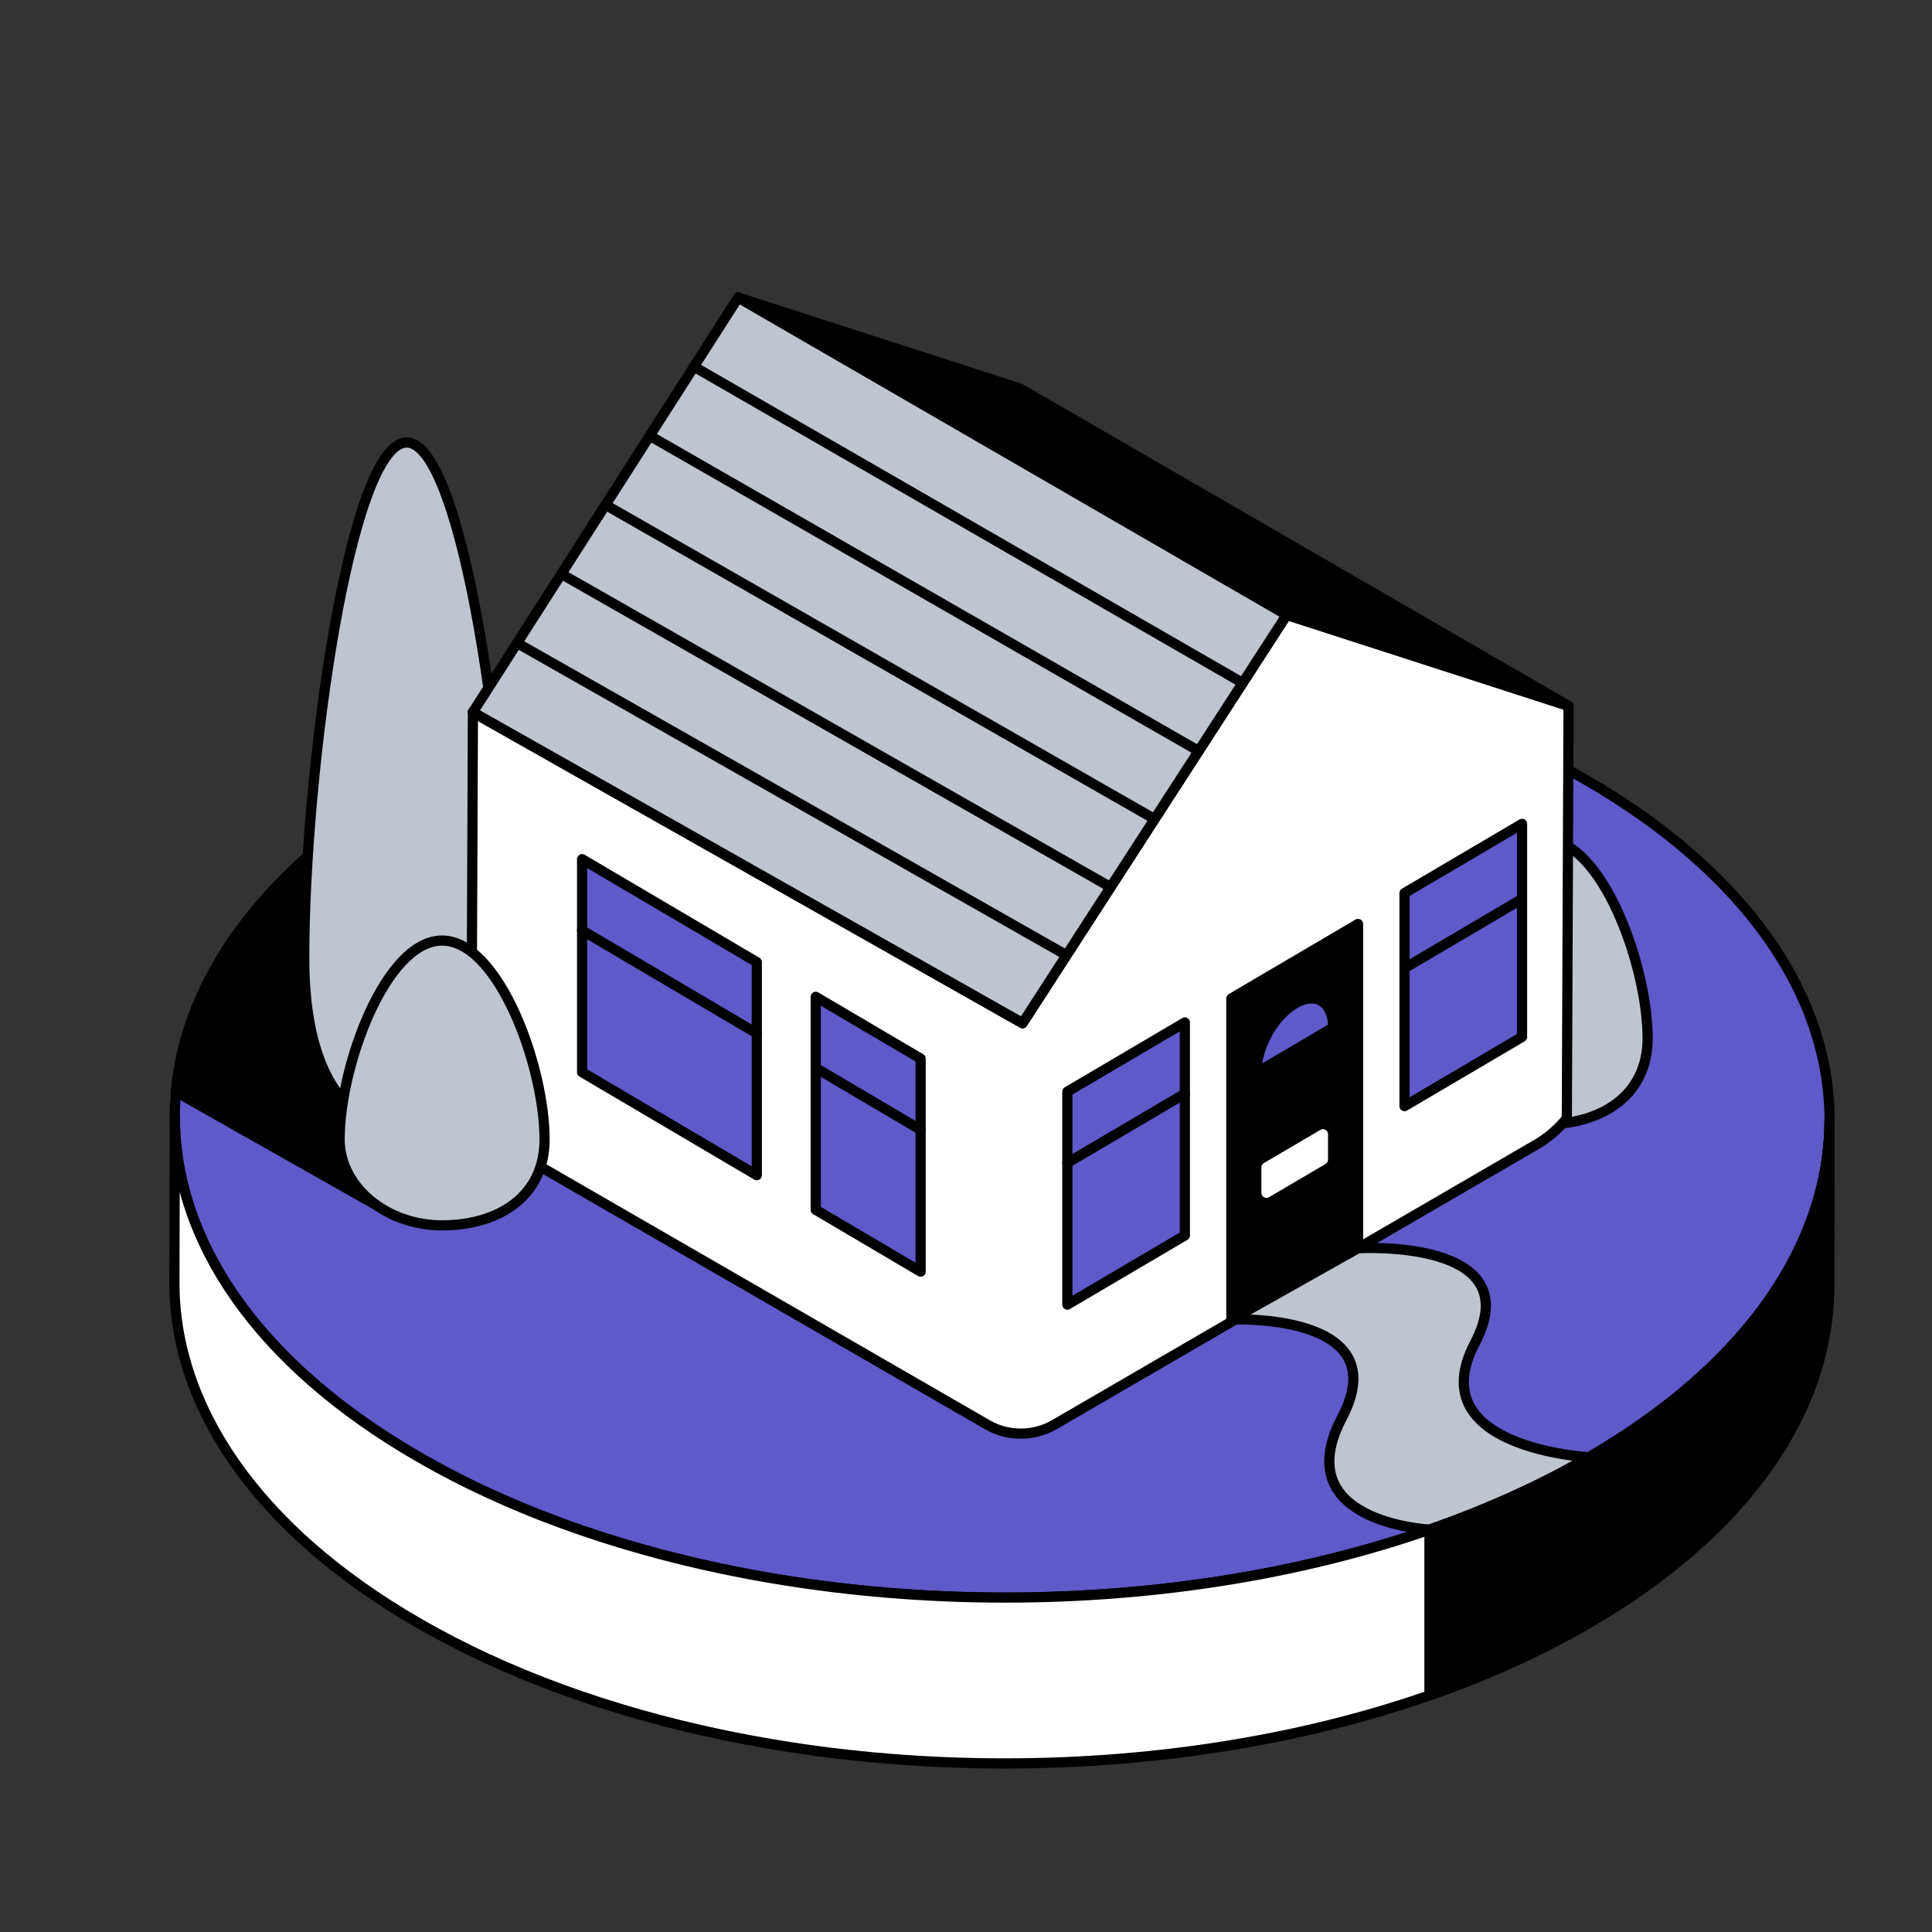
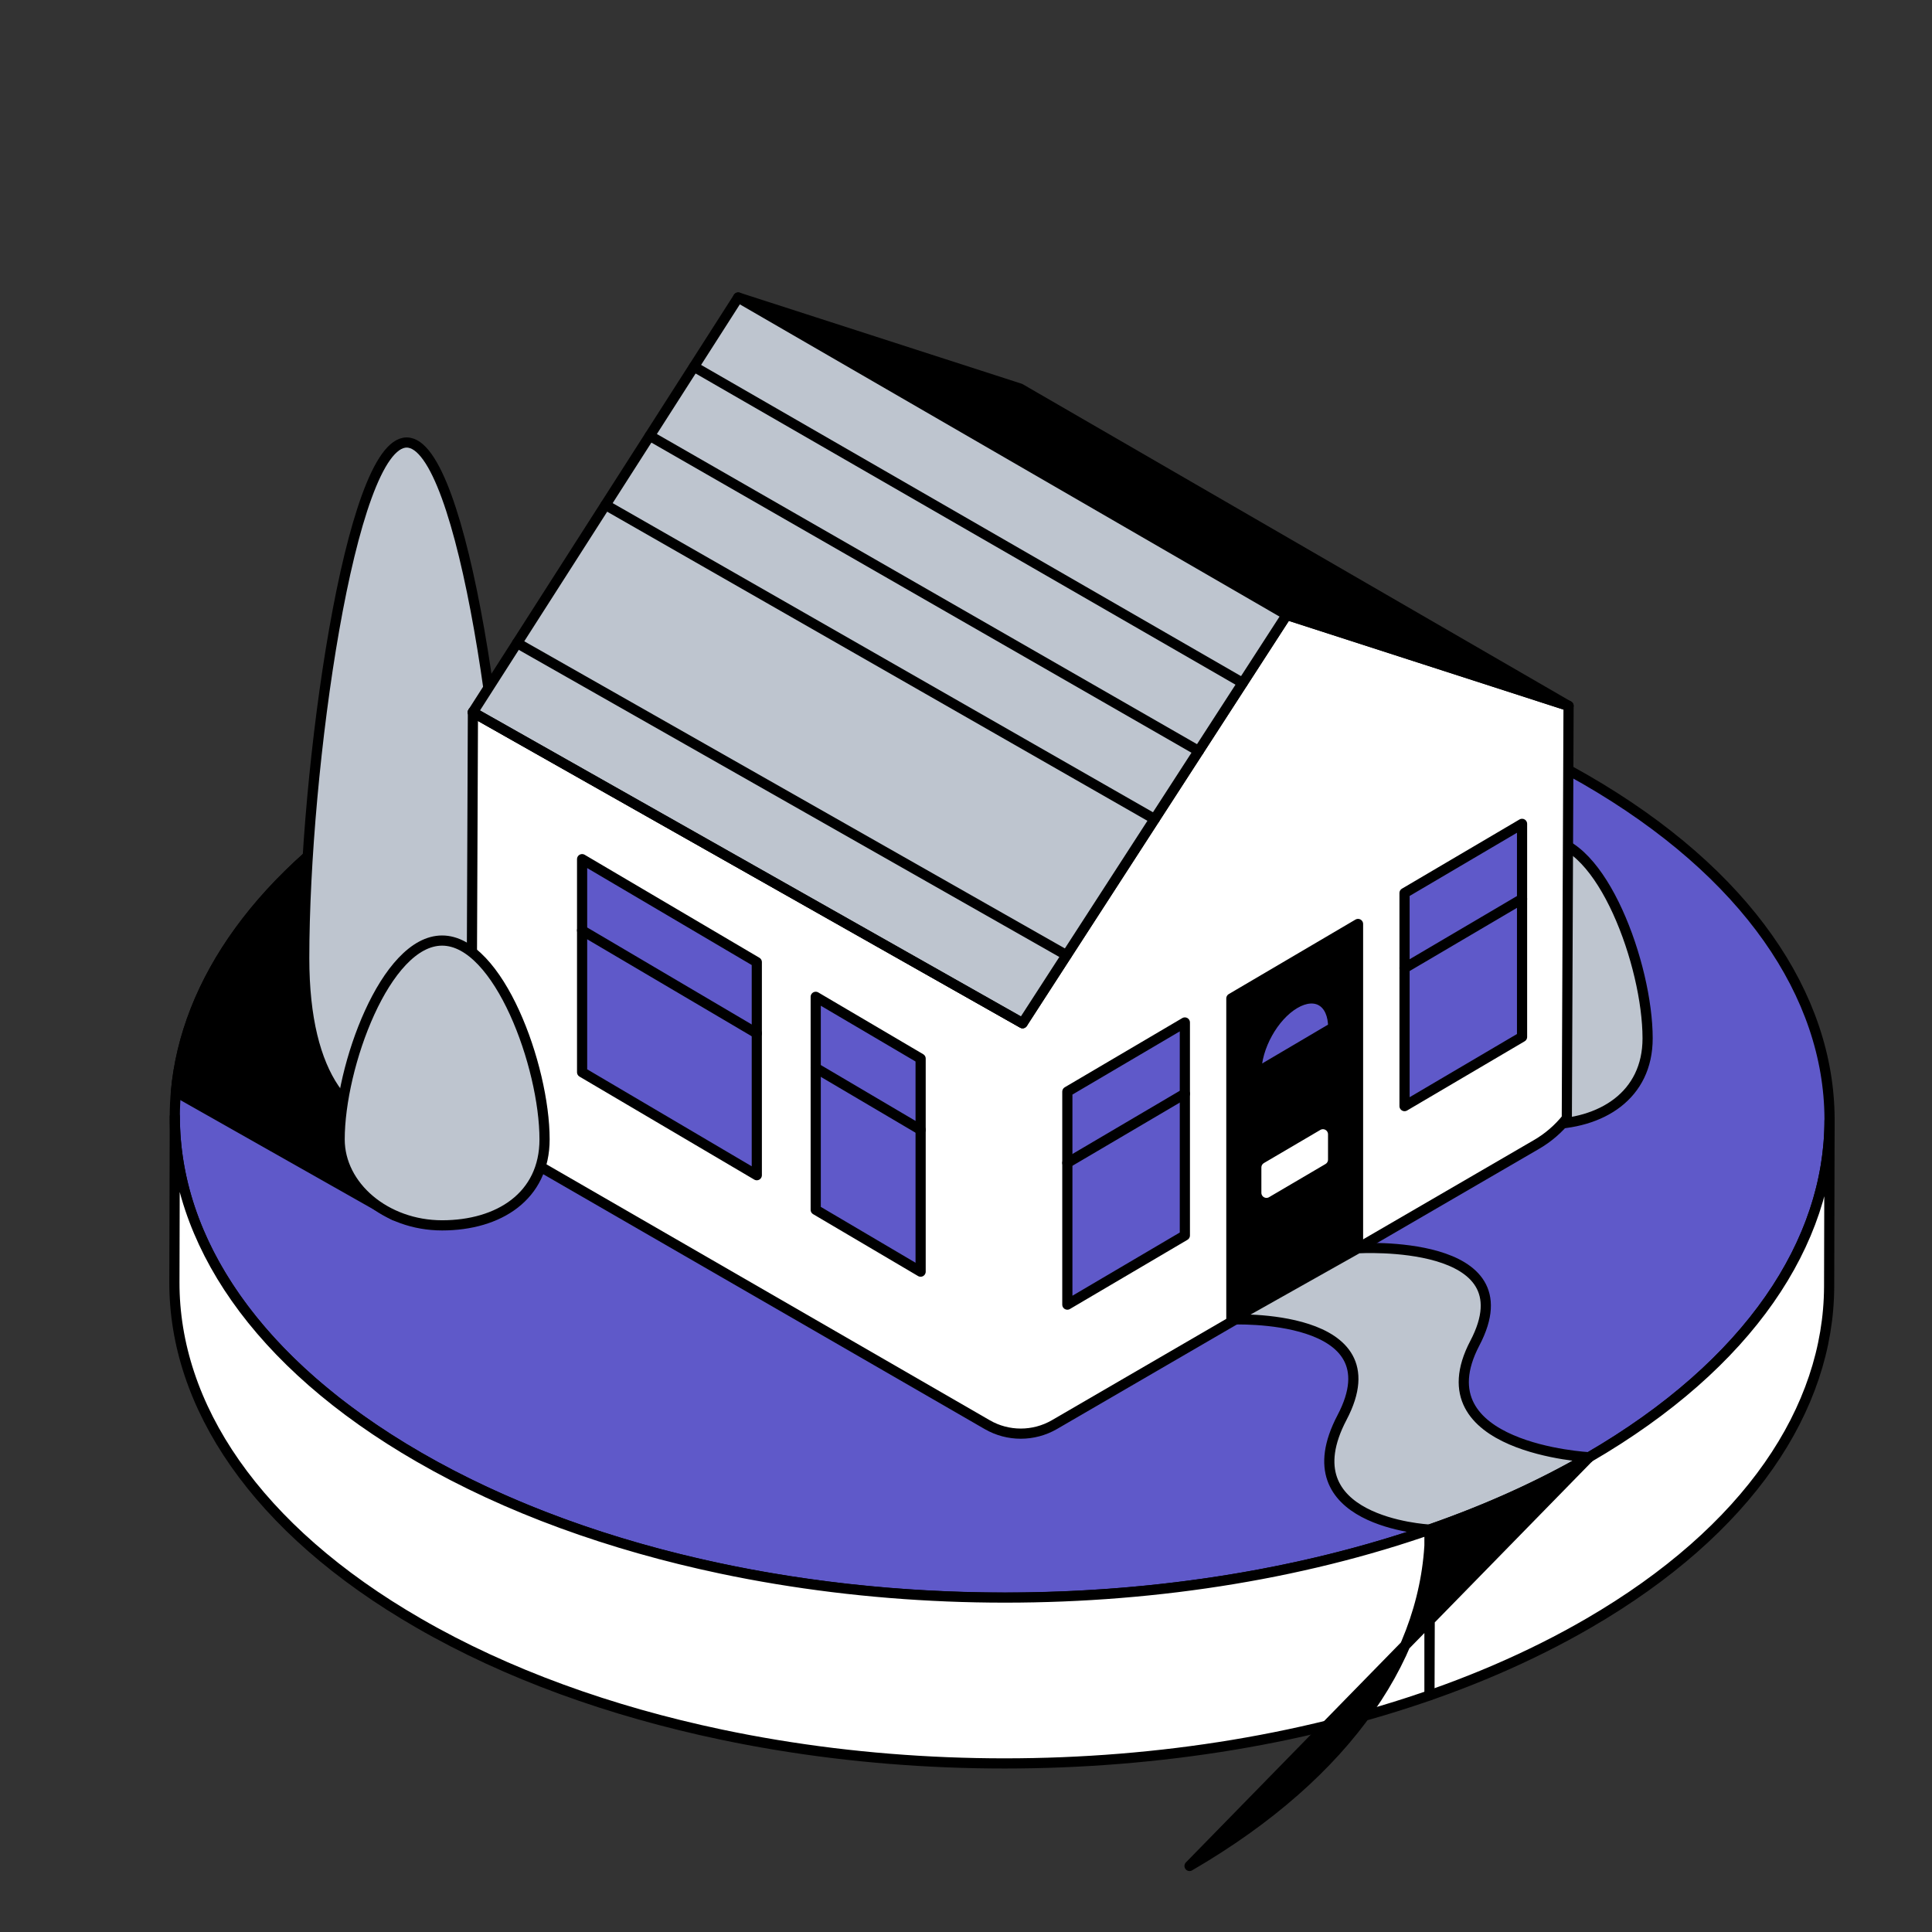
<svg xmlns="http://www.w3.org/2000/svg" id="Layer_1" viewBox="0 0 189.88 189.88">
  <rect x="0" y="0" width="189.88" height="189.88" fill="#333333" stroke="none" />
  <defs>
    <style> .cls-1, .cls-2, .cls-3, .cls-4, .cls-5, .cls-6, .cls-7, .cls-8 { stroke: #000; } .cls-1, .cls-2, .cls-3, .cls-4, .cls-5, .cls-6, .cls-7, .cls-8, .cls-9 { stroke-linecap: round; stroke-linejoin: round; } .cls-1, .cls-5, .cls-8 { fill-rule: evenodd; } .cls-1, .cls-6 { fill: #bec5cf; } .cls-2, .cls-9 { fill: #fff; } .cls-3 { fill: none; } .cls-7, .cls-8 { fill: #5f59c9; } .cls-9 { stroke: #fff; } </style>
  </defs>
  <g>
    <path class="cls-7" d="M156.18,143.22c-31.65,18.4-83.13,18.4-114.99,0-17.08-9.86-25.06-23.01-23.9-35.92.97-10.78,8.31-21.4,22.04-29.8.48-.3.98-.6,1.48-.89,31.65-18.39,83.14-18.39,115,0,31.86,18.4,32.02,48.22.37,66.61Z" />
    <path class="cls-4" d="M39.35,77.5l-.57,41.96-21.49-12.16c.97-10.78,8.31-21.4,22.04-29.8h.02Z" />
    <path class="cls-6" d="M161.93,102.05c0,5.6-4.51,8.45-10.07,8.45s-10.07-3.86-10.07-8.45c0-7.18,4.51-19.54,10.07-19.54s10.07,12.36,10.07,19.54Z" />
    <path class="cls-6" d="M50.04,94.17c0,14.54-4.51,16.73-10.07,16.73s-10.07-4.84-10.07-16.73c0-18.61,4.51-50.68,10.07-50.68s10.07,32.06,10.07,50.68Z" />
    <path class="cls-2" d="M179.81,110.15l-.04,16.3c-.04,11.98-7.91,23.94-23.63,33.07-23.01,13.37-56.48,17.02-85.29,10.95-10.83-2.28-21.01-5.92-29.71-10.95-16.03-9.25-24.04-21.4-24-33.53l.04-16.24c0,12.12,8,24.24,24.01,33.47,8.69,5.02,18.85,8.66,29.66,10.94,28.82,6.08,62.31,2.44,85.33-10.94,15.73-9.14,23.6-21.1,23.63-33.07Z" />
    <path class="cls-2" d="M126.46,60.43l-25.96,40.13-54.02-30.57-.17,40.75,50.72,29.28c2.04,1.18,4.56,1.17,6.59,0l47.39-27.54c1.14-.66,2.16-1.54,2.98-2.57h0s.17-40.54.17-40.54l-27.7-8.94Z" />
    <polygon class="cls-5" points="154.16 69.38 100.26 38.19 72.55 29.24 126.46 60.43 154.16 69.38" />
    <polygon class="cls-1" points="72.55 29.24 126.46 60.43 100.5 100.56 46.47 70 72.55 29.24" />
    <g>
      <polygon class="cls-8" points="104.9 107.29 116.45 100.49 116.45 121.42 104.9 128.22 104.9 107.29" />
      <polygon class="cls-8" points="138.04 87.77 149.59 80.97 149.59 101.91 138.04 108.71 138.04 87.77" />
      <polygon class="cls-5" points="121.02 98.13 121.02 129.69 133.47 122.68 133.47 90.81 121.02 98.13" />
    </g>
    <g>
      <polygon class="cls-8" points="74.38 94.56 74.38 115.5 57.21 105.38 57.21 84.44 74.38 94.56" />
      <polygon class="cls-8" points="90.48 104.04 90.48 124.98 80.17 118.9 80.17 97.97 90.48 104.04" />
    </g>
    <polygon class="cls-9" points="130.02 113.97 124.47 117.23 124.47 114.74 130.02 111.48 130.02 113.97" />
    <line class="cls-3" x1="138.04" y1="95.15" x2="149.59" y2="88.35" />
    <line class="cls-3" x1="104.9" y1="114.29" x2="116.45" y2="107.49" />
    <g>
      <line class="cls-3" x1="46.47" y1="70" x2="100.5" y2="100.56" />
      <line class="cls-3" x1="50.82" y1="63.2" x2="104.82" y2="93.88" />
-       <line class="cls-3" x1="55.17" y1="56.41" x2="109.15" y2="87.19" />
      <line class="cls-3" x1="59.51" y1="49.62" x2="113.48" y2="80.5" />
      <line class="cls-3" x1="63.86" y1="42.83" x2="117.81" y2="73.81" />
      <line class="cls-3" x1="68.21" y1="36.04" x2="122.13" y2="67.12" />
-       <line class="cls-3" x1="72.55" y1="29.24" x2="126.46" y2="60.43" />
    </g>
    <line class="cls-3" x1="80.17" y1="104.96" x2="90.48" y2="111.04" />
    <line class="cls-3" x1="57.21" y1="91.44" x2="74.38" y2="101.56" />
    <path class="cls-7" d="M131.02,100.99l-7.55,4.45c0-2.53,1.69-5.57,3.78-6.8,2.09-1.23,3.78-.17,3.78,2.35Z" />
    <path class="cls-6" d="M53.52,111.98c0,5.6-4.51,8.45-10.07,8.45s-10.07-3.86-10.07-8.45c0-7.18,4.51-19.54,10.07-19.54s10.07,12.36,10.07,19.54Z" />
    <path class="cls-6" d="M144.95,132.01c5.44-10.36-11.48-9.33-11.48-9.33l-12.44,7s16.31-.73,10.87,9.63c-5.38,10.24,8.29,11,8.59,11.02,5.6-1.95,10.88-4.31,15.69-7.11,0,0-16.66-.85-11.23-11.21Z" />
  </g>
-   <path class="cls-4" d="M156.18,143.22c-4.82,2.8-10.1,5.17-15.69,7.11v16.29c5.58-1.94,10.84-4.3,15.65-7.1,15.72-9.14,23.6-21.1,23.63-33.07l.05-16.3c-.03,11.98-7.91,23.93-23.63,33.07Z" />
+   <path class="cls-4" d="M156.18,143.22c-4.82,2.8-10.1,5.17-15.69,7.11v16.29l.05-16.3c-.03,11.98-7.91,23.93-23.63,33.07Z" />
</svg>